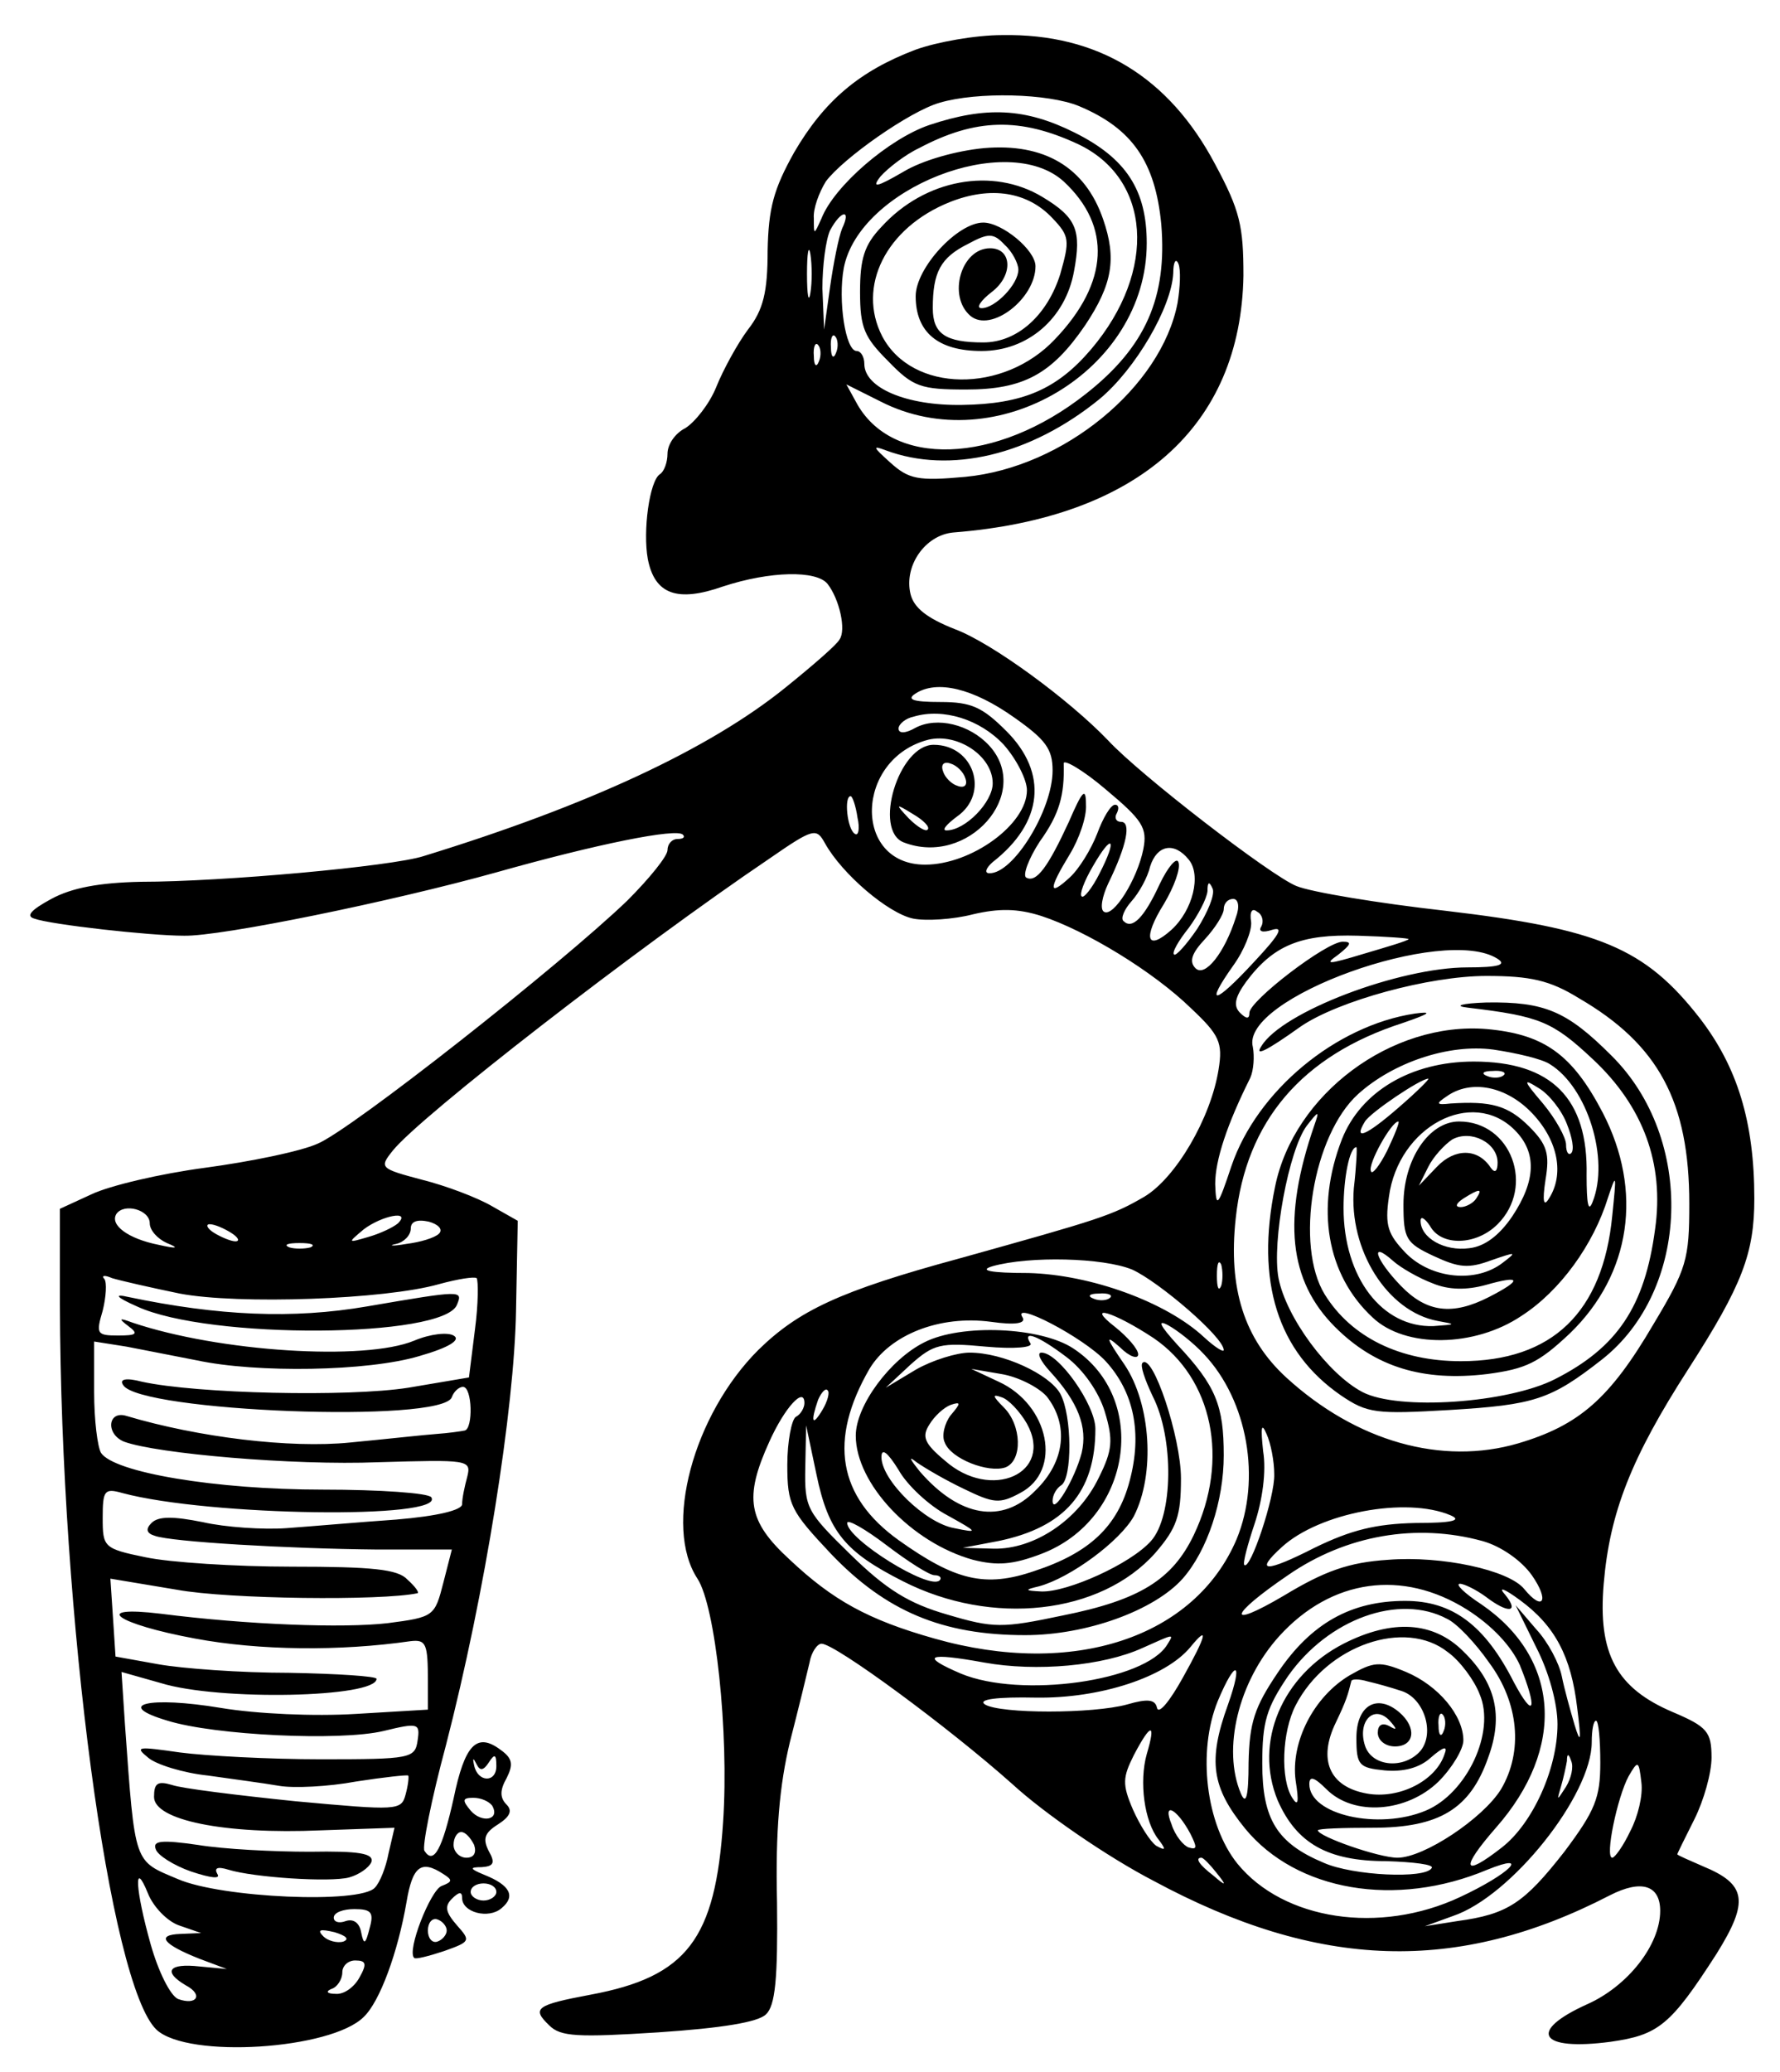
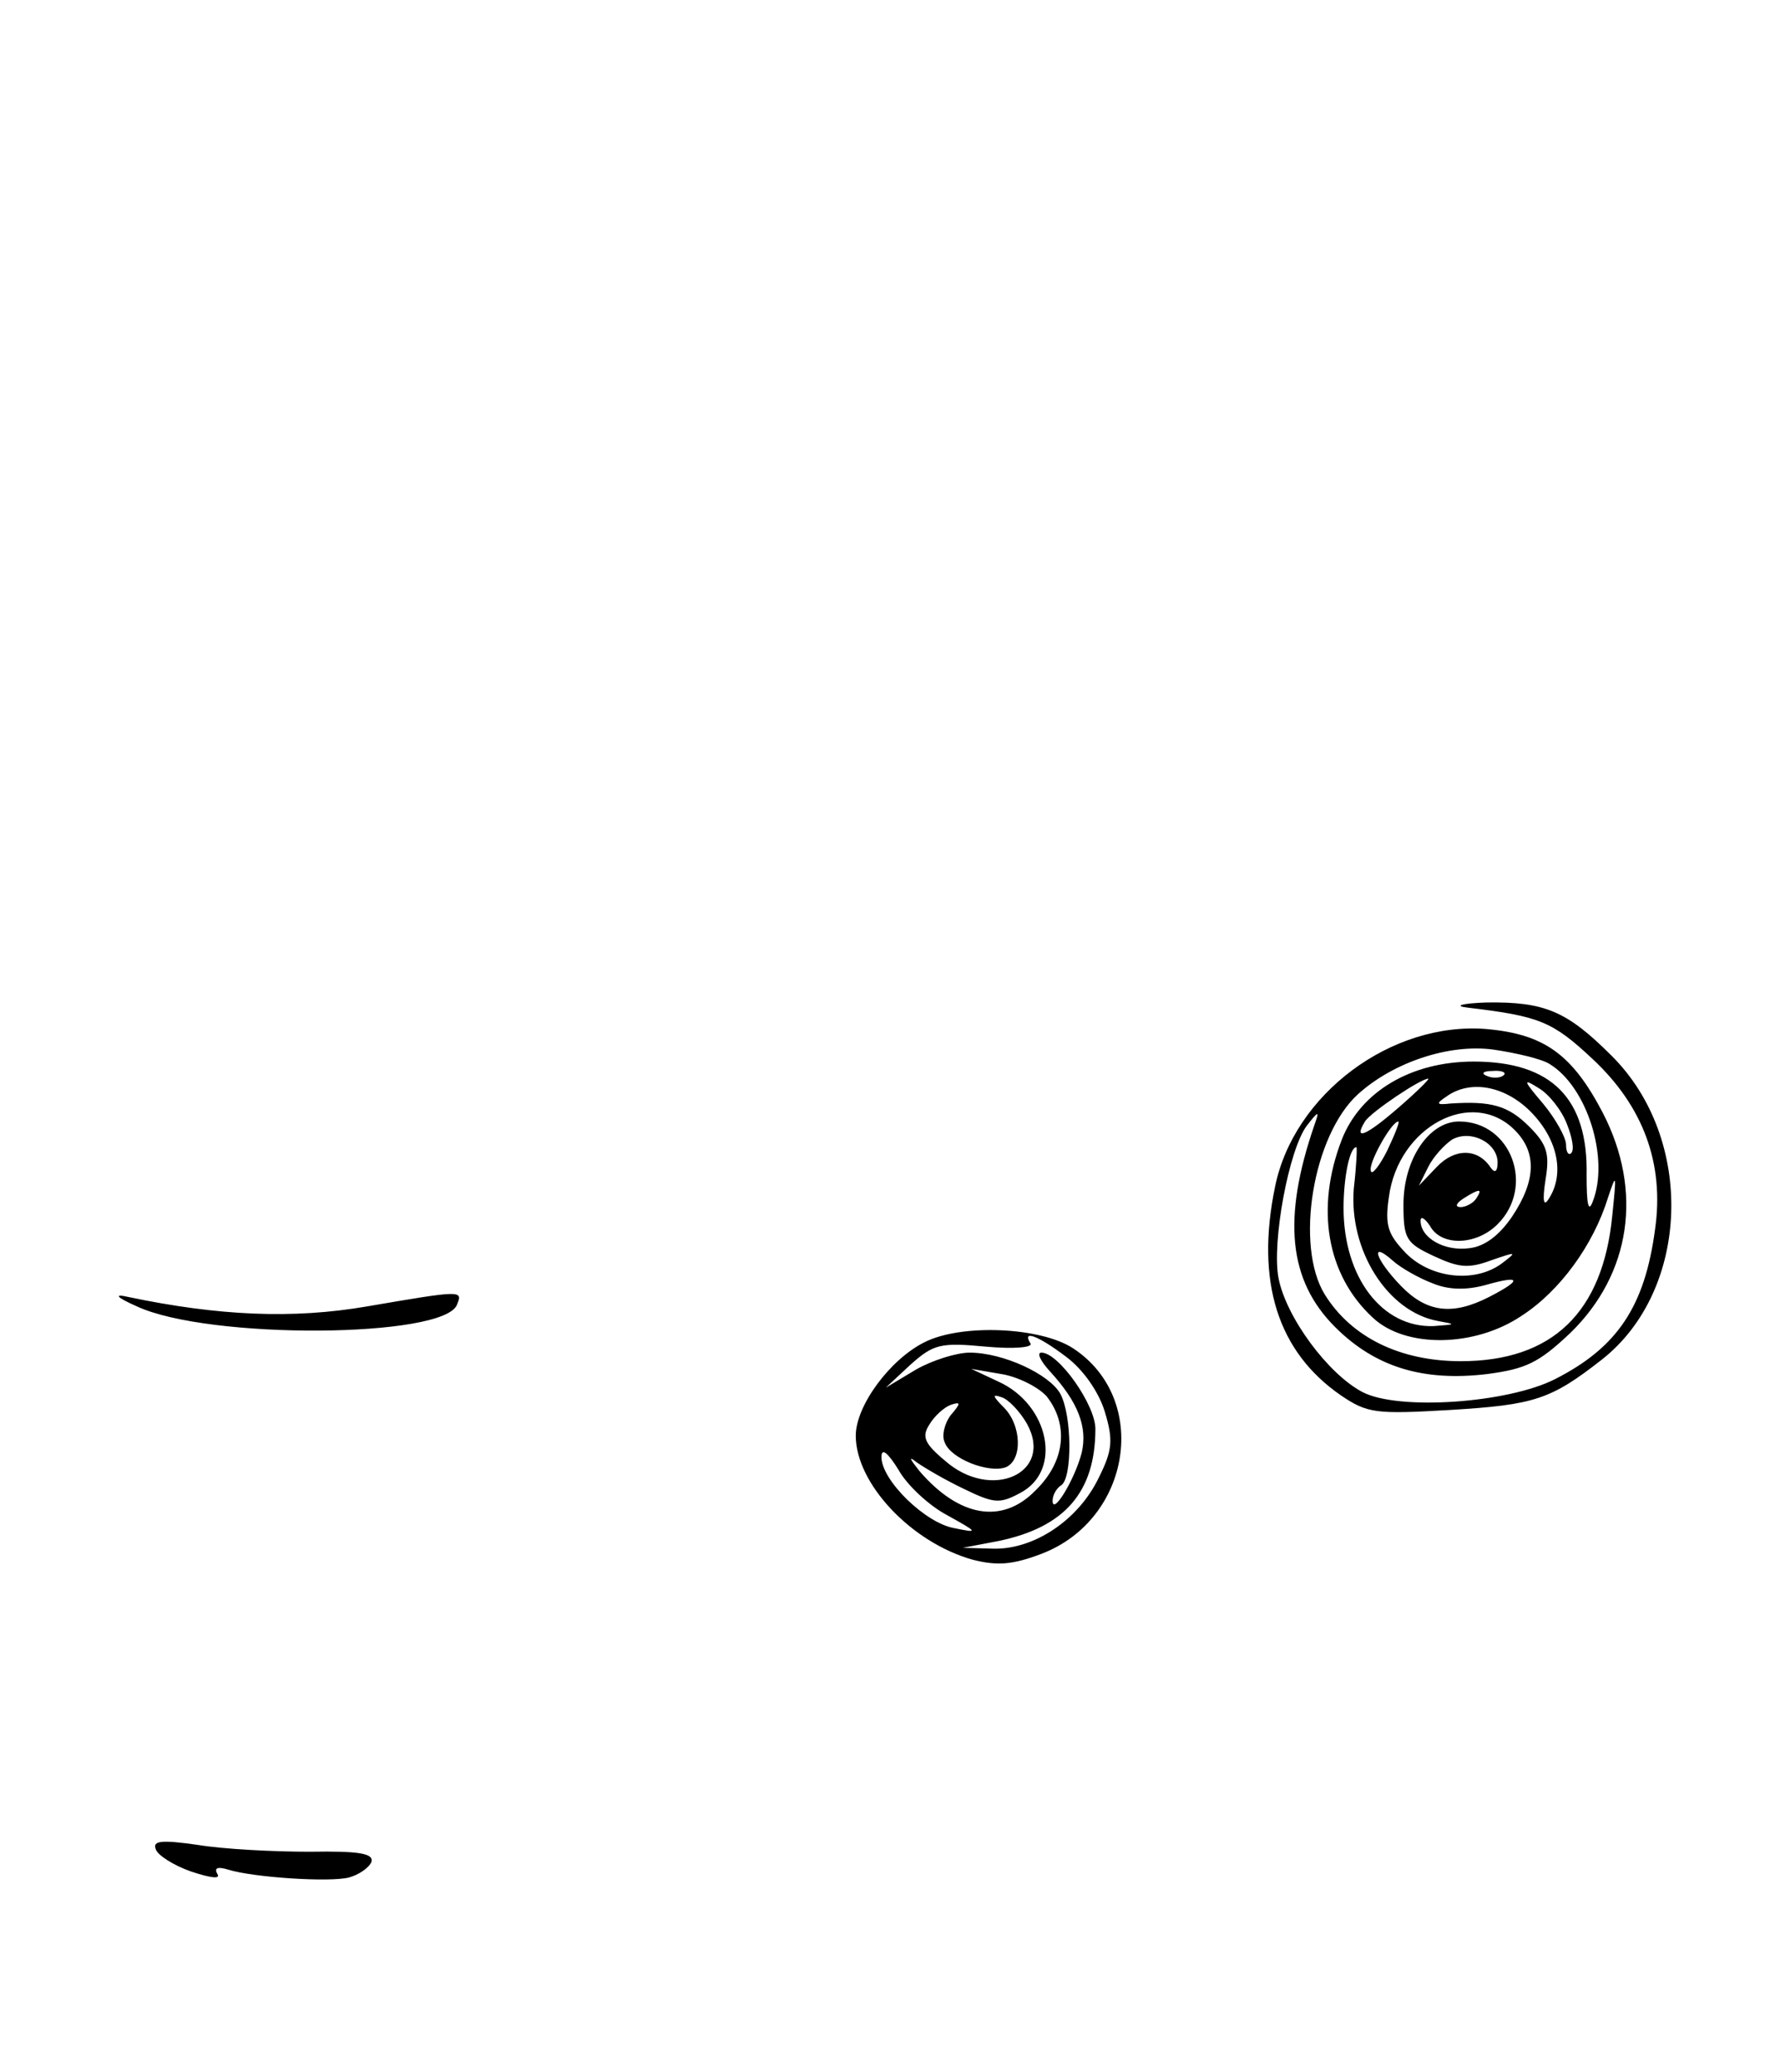
<svg xmlns="http://www.w3.org/2000/svg" version="1.0" width="277.333" height="322.667" viewBox="0 0 208 242">
-   <path d="M107 5.8c-6.6 2.5-10.7 6-14.2 12-2.4 4.3-3 6.5-3.1 11.5 0 4.8-.5 6.9-2.3 9.2-1.2 1.6-2.9 4.7-3.7 6.7-.8 2-2.5 4.1-3.6 4.8-1.2.6-2.1 1.9-2.1 3 0 1-.4 2.1-.9 2.4-1.2.8-2 6.6-1.4 9.9.8 4.1 3.4 5.1 8.8 3.2 5.5-1.8 10.9-1.9 12.2-.3 1.4 1.8 2.2 5.4 1.4 6.5-.3.6-3.2 3.1-6.3 5.6-8.9 7.2-23.1 13.8-42.3 19.7-3.7 1.2-23.5 3-33 3-4.9.1-8.1.7-10.5 2-2.4 1.3-3 2-2 2.3 1.9.7 13.5 2 17.5 2 4.3.1 24.3-4 36.5-7.4 11.7-3.3 21.1-5.2 21.8-4.4.3.3 0 .5-.6.5-.7 0-1.2.6-1.2 1.3 0 .7-2.1 3.3-4.7 5.9-7.8 7.5-32.3 26.8-36.2 28.4-2 .9-7.9 2.1-13.1 2.8-5.3.7-11.2 2.1-13.3 3.1L7 141.2v11.2c.1 36.6 5.8 79.5 11.3 84.7 3.7 3.4 20.4 2.3 24.2-1.5 1.9-1.8 4-7.6 5-13.4.7-4.2 1.7-5 4.3-3.3 1.1.7 1.1.9-.2 1.4-1.3.5-4.1 7.6-3.2 8.4.1.2 1.7-.2 3.5-.8 3.1-1.1 3.1-1.2 1.5-3-1.3-1.5-1.5-2.2-.6-3.1.8-.8 1.2-.9 1.2-.1 0 1.7 3.1 2.5 4.6 1.2 1.7-1.4 1-2.7-2-3.9-1.7-.7-1.8-.9-.3-.9 1.4-.1 1.6-.5.8-1.9-.7-1.4-.5-2.1 1.1-3.1 1.4-.9 1.7-1.6 1-2.3-.8-.8-.8-1.7 0-3.1.8-1.6.7-2.3-.7-3.3-2.8-2.1-4.2-.6-5.5 5.7-1.3 5.8-2.3 7.8-3.4 6.1-.3-.4.8-6 2.5-12.3 4.6-17.8 8-39.3 8.2-50.8l.2-10.5-3-1.7c-1.7-1-5.4-2.4-8.2-3.1-4.9-1.3-5-1.4-3.4-3.4 3.2-4 28.6-23.7 44-34.1 5.2-3.6 5.5-3.6 6.5-1.8 2 3.6 7.4 8.2 10.3 8.8 1.5.3 4.7.1 7-.5 3-.7 5.2-.7 8 .2 5.2 1.7 13.1 6.5 17.5 10.8 3.3 3.1 3.7 4 3.2 7.1-.9 5.7-5 12.7-8.7 14.9-3.8 2.2-5.1 2.6-21.6 7.2-14 3.8-18.8 6.1-23.5 10.7-7.6 7.6-11.1 20.6-7.1 26.7 2.1 3.2 3.7 17.9 3 28.4-.9 13.7-4.2 18.1-15.5 20.2-6.4 1.2-6.9 1.6-4.8 3.6 1.3 1.3 3.3 1.4 12.7.8 7.5-.5 11.7-1.2 12.6-2.1 1.1-1 1.4-4.2 1.3-13.1-.2-8.3.3-13.7 1.5-18.7 1-3.9 2-8 2.3-9.3.2-1.2.9-2.2 1.4-2.2 1.6 0 14.9 9.8 22.3 16.4 3.7 3.4 11.1 8.5 16.5 11.3 19.3 10.4 35.5 10.9 53.3 1.7 3.7-1.9 5.9-1.2 5.9 1.8 0 4-3.8 8.8-8.5 10.9-7.1 3.2-5.6 5.5 2.7 4.4 5.6-.8 7-1.9 12.4-10.3 3.8-6.1 3.5-8.1-1.6-10.2-1.6-.7-3-1.3-3-1.4 0-.1.9-1.9 2-4.1 1.1-2.2 2-5.4 2-7.2 0-3-.5-3.6-4.5-5.3-6.6-2.8-8.8-6.8-8.1-15 .7-8.3 3.2-14.7 9.9-25.1 6.3-9.8 7.7-13.5 7.7-19.9 0-9-2-15.4-6.4-21.1-6.4-8.2-11.8-10.4-29.6-12.5-8-.9-15.8-2.2-17.5-2.9-3-1.2-18.3-13-22-17-4.6-4.8-13.6-11.4-17.9-13-3.3-1.3-4.8-2.5-5.2-4.1-.8-3.3 1.7-6.9 5-7.2 21.6-1.7 33.6-12.4 33.9-30 0-5.8-.4-7.6-3.3-13C136.6 9 128.3 3.9 117.1 4.1c-3.1 0-7.6.8-10.1 1.7zm19.1 6.6c6.2 2.6 8.9 6.5 9.6 13.8.7 8.5-1.8 14.3-8.8 19.8-10.5 8.3-22.8 8.7-26.9.9l-1.1-2 4 2c13.5 6.9 31.1-3.6 31.1-18.5 0-6.2-2.4-9.9-8.4-12.9-5.8-2.9-10.4-3.1-17-.9-4.7 1.6-11.1 7.1-12.6 10.9-.9 2-.9 2-.9 0-.1-1.1.6-3 1.4-4.3 2-2.7 9.8-8.2 13.3-9.2 4.4-1.3 12.7-1.1 16.3.4zm-.2 4.4c8.6 4 9.4 14.8 1.6 24-4 4.7-8 6.4-15.1 6.5-6.5.1-11.4-2-11.4-4.8 0-.8-.4-1.5-.9-1.5-1.3 0-2.2-5.9-1.5-9.7 1.8-9.3 19.1-16.1 25.7-10.1 5.6 5.2 5.3 11.8-1 18.4-6 6.4-16.7 6.3-20.2-.3-3-5.8.4-12.7 7.9-15.7 4.8-1.9 9.1-1.2 12 1.9 2 2.1 2 2.6.9 6.5-1.5 4.8-5 8-9 8-4.4 0-5.9-1-5.9-4 0-4.2.9-5.9 4.1-7.5 2.4-1.3 3-1.3 4.3.1.9.8 1.6 2.2 1.6 2.9 0 1.7-2.7 4.5-4.3 4.5-.7 0-.1-.9 1.2-1.9 2.5-1.9 2.4-5.1-.2-5.1-3.4 0-5 5.6-2.3 7.9 2.4 2 7.6-2 7.6-5.8 0-1.9-3.9-5.1-6.1-5.1-3 0-7.9 5.3-7.9 8.6 0 4.2 2.6 6.4 7.7 6.4 5.4 0 9.8-3.8 10.8-9.3.9-4.8.3-6.3-3.7-8.7-5.8-3.5-13.7-2.1-18.8 3.5-2 2.1-2.5 3.7-2.5 7.6 0 4.2.5 5.3 3.3 8.1 2.9 3 3.8 3.3 9.1 3.3 6.7 0 10-1.8 13.9-7.5 3.2-4.8 3.7-7.8 2.1-12.4-2.1-6.1-6.9-8.9-13.9-8.3-3.2.3-7.2 1.4-9.5 2.8-3.1 1.8-3.7 1.9-2.6.5.8-.9 2.8-2.5 4.5-3.3 6.6-3.5 11.8-3.6 18.5-.5zm-27.5 9.9c-.4 1-1 4-1.4 6.8l-.7 5-.2-4.8c0-2.7.4-5.7.9-6.8 1.3-2.4 2.5-2.5 1.4-.2zm-3.7 7.5c-.2 1.3-.4.3-.4-2.2s.2-3.5.4-2.3c.2 1.3.2 3.3 0 4.5zm42.9 1.2c-1.9 9.8-13.3 19.2-24.8 20.3-5.5.5-6.6.3-8.8-1.7-2-1.8-2.1-2-.5-1.4 7.5 2.8 16.9.6 25-6 4.2-3.5 8.4-10.7 8.6-14.7 0-1.3.3-1.8.6-1.1s.2 2.8-.1 4.6zm-39.9 5.8c-.3.8-.6.5-.6-.6-.1-1.1.2-1.7.5-1.3.3.3.4 1.2.1 1.9zm-2 1c-.3.8-.6.5-.6-.6-.1-1.1.2-1.7.5-1.3.3.3.4 1.2.1 1.9zm22.8 41.6c3.7 2.6 4.5 3.7 4.5 6.2 0 4.6-4.6 12.1-7.4 12-.6 0-.4-.6.4-1.3 5.9-4.6 6.5-10.4 1.6-15.3-2.8-2.8-4.1-3.4-7.7-3.4-3.3 0-4-.3-2.9-1 2.5-1.6 6.7-.6 11.5 2.8zm-1.2 3.2c1.5 1.7 2.7 4.1 2.7 5.3 0 4-6.5 8.7-11.9 8.7-8.5 0-8.2-12.4.4-14.6 3.4-.8 7.5 1.9 7.5 5.1 0 2.2-3.2 5.5-5.4 5.5-.6 0 0-.7 1.2-1.6 3.9-2.7 2-8.4-2.7-8.4-4.1 0-7.1 10-3.5 11.4 7.5 2.9 15.1-5.7 10-11.3-2.3-2.5-6.1-3.4-8.6-2.1-1.2.7-2 .7-2 .1 0-.5.8-1.2 1.8-1.4 3.4-1 7.7.3 10.5 3.3zm16.3 12.2c-.7 3.5-3.5 8-4.6 7.3-.5-.3-.2-1.8.5-3.3 2.2-4.5 2.7-7.2 1.5-7.2-.6 0-.8-.5-.5-1 .3-.6.2-1-.2-1-.5 0-1.4 1.5-2.1 3.4-.7 1.8-2.1 4.1-3.2 5.1-2.5 2.3-2.5 1.4 0-2.7 1.1-1.8 2-4.4 1.9-5.8 0-2.1-.4-1.7-2 2-2.4 5.2-3.8 7.2-5 6.5-.4-.3.3-2.2 1.6-4.2 2.3-3.2 2.9-5.4 2.8-9.1-.1-.6 2.2.7 4.9 3 4.3 3.6 4.9 4.5 4.4 7zm-20.8-8.3c.3.8-.1 1.2-.9.9-.7-.2-1.5-1-1.7-1.7-.3-.8.1-1.2.9-.9.7.2 1.5 1 1.7 1.7zm-12.6 4.6c.3 1.3.1 2.2-.3 1.9-.9-.5-1.3-4.4-.5-4.4.2 0 .6 1.1.8 2.5zm8.2 1.4c-.2.3-1.2-.3-2.2-1.3-1.6-1.7-1.6-1.8.5-.5 1.2.7 2 1.5 1.7 1.8zm20.1 5.1c-.9 1.8-1.9 3-2.1 2.7-.3-.2.3-1.8 1.3-3.5 2.3-4 2.9-3.3.8.8zm10.4-1.6c1.5 1.8.5 5.9-2 8.2-2.9 2.6-3.4 1-.9-3 1.2-2 2-4.2 1.7-4.9-.2-.6-1.2.5-2.2 2.6-1.8 3.9-3.2 5.3-4.2 4.3-.4-.3.1-1.4.9-2.3.9-1 1.9-2.8 2.2-4.1.8-2.5 2.8-2.9 4.5-.8zm1 8.1c-1.3 1.9-2.5 3.2-2.7 3-.3-.2.5-1.6 1.7-3.1 1.1-1.5 2.1-3.4 2.2-4.3 0-1.1.2-1.2.6-.3.3.7-.6 2.8-1.8 4.7zm4.5-1.3c-1.3 4.1-3.6 7-4.7 5.9-.8-.8-.4-1.8 1.1-3.4 1.2-1.3 2.2-2.9 2.2-3.5 0-.7.5-1.2 1.1-1.2.6 0 .8.9.3 2.2zm3 1c-.4.6.1.8 1.3.4 1.4-.4.7.7-2.1 3.7-4.7 5.1-5.9 5.3-2.5.5 1.3-1.8 2.2-4.1 2.1-5.1-.2-1.2.1-1.7.7-1.2.6.3.8 1.1.5 1.7zm17.2 1.5c-.1.2-2.5.9-5.2 1.7-4.3 1.3-4.7 1.3-3 .1 1.5-1.2 1.6-1.5.5-1.5-1.9 0-10.9 6.9-10.9 8.3 0 .8-.4.7-1.1 0-.8-.8-.6-1.8.7-3.6 3.2-4.3 6.4-5.6 13.1-5.4 3.4.1 6 .3 5.9.4zM175 112c1.1.7.1 1-3.5 1-8 0-21.7 5.2-24.1 9.2-.8 1.2.4.7 4.6-2.3 4.4-3 15-5.9 21.7-5.9 5.1 0 7.4.5 10.8 2.6 9.3 5.4 12.9 12.1 12.9 24 0 6.5-.3 7.6-4.2 14.1-5.1 8.7-8.7 11.8-15.8 13.9-8.9 2.6-18.9-.2-27.1-7.7-4.9-4.5-6.8-10.4-5.9-18.6 1.2-11.3 7.7-19 19.5-22.8 3.2-1.1 3.6-1.4 1.4-1.1-9.2 1.4-18.4 9-21.4 17.8-1.6 4.8-1.8 5-1.9 2.1 0-2.8 1.4-7 4.1-12.4.4-.9.5-2.5.3-3.6-1.5-5.7 22.4-14.3 28.6-10.3zM17.5 142.9c0 .8.9 1.8 2 2.3 1.5.6 1.2.7-1 .2-3.5-.7-5.7-2.3-4.9-3.6.9-1.3 3.9-.5 3.9 1.1zm29 0c-.6.5-2.1 1.2-3.5 1.6-2.4.7-2.4.7-.5-.9 2.1-1.6 5.6-2.3 4-.7zm4.8 1.2c-.5.5-2.2 1-3.8 1.2-1.7.3-2.2.2-1.2 0 .9-.2 1.7-1 1.7-1.8s.7-1.1 2.1-.8c1.1.3 1.7.9 1.2 1.4zM27 144c.8.5 1.1 1 .5 1-.5 0-1.7-.5-2.5-1s-1-1-.5-1c.6 0 1.7.5 2.5 1zm9.3 1.7c-.7.2-1.9.2-2.5 0-.7-.3-.2-.5 1.2-.5s1.9.2 1.3.5zm96 2.6c3.1 1.4 10.7 7.9 10.7 9.4 0 .3-1-.3-2.3-1.5-4.4-4.1-13.2-7.3-20.5-7.5-4.5 0-5.9-.3-4.2-.8 4.3-1.2 12.9-1 16.3.4zm10.4 1.9c-.3.7-.5.2-.5-1.2s.2-1.9.5-1.3c.2.7.2 1.9 0 2.5zm-121.7.9c6.8 1.3 24 .7 30.3-1.1 2.2-.6 4.1-.9 4.4-.7.2.3.2 3-.2 6l-.7 5.6-7.1 1.2c-7 1.1-24.7.7-31.1-.7-1.9-.5-2.7-.3-2.2.4 1.9 3.1 37.3 4.5 38.4 1.4.2-.6.8-1.2 1.3-1.2 1.1 0 1.2 4.9.2 5.1-.5.1-1.9.3-3.3.4-1.4.1-5.9.6-10.1 1-7 .7-17.7-.6-26.1-3.1-2.2-.7-2.5 2.1-.3 3 3.8 1.4 19.8 2.8 29.7 2.4 10.5-.3 10.9-.3 10.4 1.7-.3 1.1-.6 2.5-.6 3.2 0 .7-2.9 1.4-7.7 1.8-4.3.3-10 .8-12.8 1-2.7.2-7.2-.1-9.8-.7-3.5-.7-5.2-.7-6 .1-.7.7-.6 1.2.4 1.5 1.9.7 15.5 1.5 26 1.6h8.7l-1 3.9c-1 3.9-1.1 4-6.5 4.7-5.2.6-16.3.2-26.5-1.1-8.3-1-5.2 1.2 4 2.9 7.5 1.4 16.9 1.5 25.2.3 1.8-.2 2 .3 2 4.7v3.3l-8.4.5c-4.9.3-11.6 0-15.8-.7-8.4-1.4-12.6-.4-6.2 1.5 5.5 1.7 20.1 2.4 25.2 1.2 4.1-1 4.3-.9 4 1.1-.3 2.1-.8 2.2-11.3 2.2-6 0-13.5-.4-16.5-.8-4.9-.7-5.3-.7-3.7.6.9.8 4.1 1.8 7 2.1 2.8.4 6.6.9 8.3 1.2 1.7.3 5.8.1 9-.5 3.2-.5 6-.8 6.1-.7.1.1 0 1.1-.3 2.2-.5 1.9-.9 1.9-12.9.8-6.8-.7-13.3-1.5-14.4-1.9-1.7-.5-2.1-.2-2.1 1.4 0 2.7 8.2 4.4 19.5 3.9l8.6-.3-.7 3c-.3 1.6-1 3.4-1.6 4-1.7 1.9-17.9 1.2-23-1-5.2-2.2-5-1.5-6.2-18.1l-.4-6.1 4.6 1.3c6.8 2.1 25.2 1.7 25.2-.5 0-.3-4.6-.6-10.2-.7-5.7 0-12.5-.5-15.3-1l-5-.9-.3-4.6-.3-4.5 7.8 1.3c6 1.1 23.9 1.3 28.1.4.2-.1-.3-.8-1.2-1.6-1.1-1.2-4.1-1.5-13.5-1.5-6.6 0-14.3-.5-17.1-1.1-4.9-1-5-1.2-5-4.6 0-3.2.2-3.5 2.3-2.9 10.1 2.7 37.8 3.1 36.1.5-.3-.5-6-.9-12.7-.9-12.5 0-24.4-2-25.9-4.3-.4-.7-.8-3.8-.8-7.1v-5.9l3.8.6c2 .4 5.7 1.1 8.2 1.6 7 1.5 20 1.3 26-.5 3.5-1 4.9-1.9 4-2.4-.7-.4-2.7-.2-4.6.6-5.8 2.4-22.8 1.3-32.9-2.1-1.6-.6-1.7-.5-.5.4s1 1.1-1.2 1.1c-2.5 0-2.6-.2-1.8-2.9.4-1.6.5-3.3.2-3.7-.4-.4 0-.5.9-.1 1 .3 4.5 1.1 7.9 1.8zm108.7.5c-.3.3-1.2.4-1.9.1-.8-.3-.5-.6.6-.6 1.1-.1 1.7.2 1.3.5zm-.5 7.4c3.3 3.6 4.3 8.4 2.8 14-1.4 5.3-4.7 8.4-11.1 10.5-5.8 2-9.3 1.1-15.9-3.6-7.1-5.1-8.2-11.7-3.4-20 2.4-4 8.2-6.3 14.2-5.5 2.8.4 4.1.2 3.7-.5-1.4-2.1 7.1 2.3 9.7 5.1zm5.6-2.7c6.9 4.7 8.9 14.2 4.7 23-2.5 5.2-6.3 7.6-15.3 9.4-7.1 1.5-8.1 1.5-13.5-.1-4.5-1.3-7.1-2.9-11.3-7-5.1-5-5.4-5.4-5.3-10.2l.1-4.9 1.2 5.7c1.4 6.8 3.4 9.1 10.1 12.5 10.4 5.3 23.1 3.9 29.5-3.3 2.5-2.9 3-4.3 3-8.7 0-4.8-3.3-14.7-4.5-13.5-.3.3.3 2 1.2 3.9 2.5 4.9 2.4 14-.2 16.9-2.4 2.7-9.8 6-12.8 5.9-2-.1-2-.2-.3-.6 3.7-1 9.5-5.3 11.1-8.2 2.5-4.9 2-13.1-1.1-17.7-2.2-3.2-2.3-3.6-.5-2 1.1 1.1 2.1 1.4 2.1.8 0-.6-1.2-2-2.7-3.2-3.6-2.8-.2-1.8 4.5 1.3zm5.9 1.9c5.1 5.4 6.7 14.6 3.8 21.6-4.9 11.5-19.1 16.2-35.3 11.6-7.8-2.2-11.9-4.5-16.9-9.2-4.9-4.5-5.4-7.2-2.4-13.8 1.8-4 4.1-6.5 4.1-4.5 0 .5-.4 1.3-1 1.6-.5.3-1 2.9-1 5.6 0 4.7.4 5.4 5.1 10.4 6.4 6.7 13 9.5 22.7 9.5 7.2 0 15.1-2.9 18.4-6.6 2.9-3.3 4.8-9.1 4.8-14.4 0-5.8-.9-8.1-5.4-12.9-2.1-2.3-2.4-3-1.1-2.3 1.1.6 3 2.1 4.2 3.4zm-44.6 6.5c-1.2 2-1.4 1.4-.5-1.2.4-.9.9-1.4 1.1-1.1.3.2 0 1.3-.6 2.3zm52.8 7.5c.1 2.6-2.8 11.3-3.5 10.6-.2-.2.4-2.4 1.2-4.8.9-2.7 1.4-6.1 1-8.5-.3-2.8-.2-3.4.4-2 .5 1.1.9 3.2.9 4.7zm20.6 4.8c1.4.6.2.9-4.1.9-4.6.1-7.5.8-11.8 2.9-5.7 2.9-7.1 2.9-3.8-.1 4.4-4 14.5-5.9 19.7-3.7zm-60.3 7c.6 0 .9.3.6.6-1.2 1.2-10.8-4.8-10.8-6.7 0-.5 2.1.7 4.6 2.6 2.5 1.9 5 3.5 5.6 3.5zm64-4c2.2.6 4.6 2.3 5.8 4 2.1 3 1.3 4.3-.9 1.6-1.8-2.2-9.6-3.9-15.9-3.4-4.6.3-7.4 1.3-12.2 4.2-6.8 4-6.4 2.3.5-2.4 6.8-4.7 15-6.1 22.7-4zm-1.8 8c3 1.9 5.2 4.3 6.2 6.5 2.1 5.2 1.7 6.5-.7 2-3.4-6.7-7.2-9.5-12.7-9.5-6.3 0-11 2.6-14.9 8.4-2.7 4-3.3 5.8-3.4 10.5 0 4-.3 5-.9 3.6-2.2-5.2-.3-13.1 4.5-18.4 6.1-6.7 14.4-7.8 21.9-3.1zm2.2-1.5c2.6 2 4 1.9 2.3-.2-.9-1-.2-.8 1.7.6 4.1 3 6 6.6 6.7 12.6.5 3.9.4 4.3-.3 2-.5-1.7-1.2-4.2-1.5-5.7-.3-1.5-1.6-4-3-5.5l-2.4-2.8 2.4 4.9c1.5 2.9 2.5 6.6 2.5 9 0 5.2-2.9 11.6-6.5 14.4-4.6 3.6-4.9 2.5-.7-2.3 8.2-9.3 7.5-19.8-1.7-26.1-2-1.3-3.1-2.4-2.5-2.4.5 0 1.9.7 3 1.5zm-4.5 2.6c1.1.5 3.3 2.8 4.9 5.1 3.5 4.7 4 10.4 1.4 14.8-2.1 3.4-9 8-12.1 8-2.2 0-9.3-2.5-9.3-3.2 0-.2 2.9-.3 6.4-.3 7.8 0 11.4-2.2 13.5-8.2 1.8-4.9.9-8.7-2.9-12.4-3.5-3.5-8.3-3.8-14-.9-7.2 3.7-10.5 11.5-7.7 18.3 2.2 5 5.8 7.1 12.7 7.1 3.2.1 5.6.4 5.3.8-.7 1.3-9.2.9-12.6-.6-5.5-2.3-7.2-5.1-7.2-11.6 0-4.9.5-6.5 3-10.2 4.7-6.7 13-9.7 18.6-6.7zm-32.7 3c-2.6 4.3-17.1 6.3-24.1 3.4-4.9-2.1-3.9-2.5 2.7-1.3 6.1 1.1 13.9.4 18.5-1.7 3.8-1.7 3.7-1.7 2.9-.4zm1.8 3.9c-1.5 2.7-2.8 4.3-3 3.5-.2-1-1.1-1.1-3.5-.4-4 1.1-14.8 1.1-16.6 0-.9-.6 1.4-.9 6-.8 7.5.1 15.1-2.4 18-5.9 2.2-2.7 1.9-1.4-.9 3.6zm31-3c1.4 1 3.1 3.3 3.7 4.9 1.9 4.4-1.5 11.6-6.3 13.6-5.5 2.3-13.6.5-13.6-3.1 0-1 .6-.8 2 .6 3.2 3.2 9.4 2.7 13.1-.9 1.6-1.6 2.9-3.8 2.9-4.8 0-2.9-2.9-6.4-6.7-8-3.1-1.3-3.8-1.2-6.6.4-4.2 2.5-6.9 7.8-6.3 12.3.4 2.5.3 3.1-.4 2-1.4-2.2-1.2-7.7.4-10.8 3.6-7 12.8-10.2 17.8-6.2zm-25.7 6.1c-2.4 6.6-1.9 9.7 2 14.5 6 7.3 17.6 9.3 28.3 4.8 5.2-2.1 2.6.5-3.2 3.2-9.4 4.4-20.6 2.7-26-3.9-3.7-4.6-4.7-13.1-2.3-19 2.1-5 3-4.7 1.2.4zm20.2-1.6c2.7.8 4 4.9 2.3 7-1.9 2.2-5.7 1.9-6.5-.6-.9-2.8 1-4.8 2.8-3 1 1.1 1 1.3 0 .7-.8-.4-1.3-.1-1.3.8s.9 1.6 2 1.6c2.3 0 2.6-2.2.5-4-2.6-2.2-5-.8-5 3 0 3.2.3 3.5 3.3 3.8 2.2.2 4.1-.3 5.4-1.5 1.5-1.3 2-1.4 1.6-.4-1 3.1-5.3 5.3-9.1 4.6-4.4-.8-5.7-4-3.6-8.3 1.2-2.5 1.4-3.2 1.8-4.8 0-.3.9-.3 1.9 0 .9.2 2.7.7 3.9 1.1zm5 4.7c-.3.8-.6.5-.6-.6-.1-1.1.2-1.7.5-1.3.3.3.4 1.2.1 1.9zm18.3 3.7c0 4.1-.6 5.6-4.2 10.4-4.7 6-6.6 7.3-12.5 8.1l-3.8.6 3.3-1.2c6.8-2.3 16.2-14.1 16.2-20.3 0-1.4.2-2.5.5-2.5s.5 2.2.5 4.9zm-53-1c-.9 3.2-.3 7.9 1.4 10 .9 1.2.8 1.3-.3.7-.7-.5-1.9-2.4-2.7-4.2-1.3-3-1.2-3.8.1-6.4 2-3.8 2.6-3.8 1.5-.1zm-76.9 1c.7-1.1.9-1 .9.4 0 2-2.2 1.9-2.6-.1-.2-.9-.1-.9.3-.1s.8.7 1.4-.2zm125.9 2.8c-1.1 1.7-1.1 1.7-.6 0 .3-1 .6-2.4.7-3 0-.9.2-.9.5 0 .3.7 0 2-.6 3zm7.5 5.2c-.8 1.7-1.8 3.1-2.1 3.1-.9 0 .6-7.1 1.9-9.5 1.1-1.9 1.2-1.9 1.5.7.2 1.5-.4 4-1.3 5.7zm-133-3c1 1.7-1.2 2.1-2.5.6-1-1.2-1-1.5.3-1.5.9 0 1.8.4 2.2.9zm81.6 3.3c.8 1.6.8 1.9-.2 1.6-.6-.2-1.6-1.4-2-2.7-1.1-2.7.6-1.9 2.2 1.1zm-83.7 1.3c.3.9 0 1.5-.9 1.5-.8 0-1.5-.7-1.5-1.5s.4-1.5.9-1.5 1.1.7 1.5 1.5zm86.7 3.2c1.3 1.6 1.2 1.7-.3.4-1.7-1.3-2.2-2.1-1.4-2.1.2 0 1 .8 1.7 1.7zm-121.2 6.2 2.6.9-2.4.1c-2.9.1-2.1 1.2 2.2 2.9l3.2 1.2-3.2-.3c-3.6-.4-4.3.6-1.6 2.2 2.1 1.1 1.3 2.4-.9 1.6-.9-.4-2.3-3.2-3.2-6.4-1.8-6.4-2-10.1-.3-5.9.6 1.5 2.2 3.2 3.6 3.7zM58 221c0 .5-.7 1-1.5 1s-1.5-.5-1.5-1c0-.6.7-1 1.5-1s1.5.4 1.5 1zm-14.8 4.2c-.5 2-.7 2-1 .5-.2-1.1-.9-1.6-1.8-1.3-.8.3-1.4.1-1.4-.4 0-.6 1.1-1 2.4-1 2 0 2.3.4 1.8 2.2zm9 .3c0 .5-.5 1.1-1.1 1.3-.6.2-1.1-.4-1.1-1.3s.5-1.5 1.1-1.3c.6.2 1.1.8 1.1 1.3zm-12.1 1.3c-.7.2-1.8-.1-2.3-.6-.8-.8-.4-.9 1.3-.5 1.3.4 1.8.8 1 1.1zM42 231c-.6 1.1-1.8 2-2.8 1.9-1 0-1.2-.3-.4-.6.6-.2 1.2-1.1 1.2-1.9 0-.8.7-1.4 1.5-1.4 1.3 0 1.4.4.5 2z" />
  <path d="M171.5 117.7c8.4 1 9.9 1.6 14.6 6 5.9 5.5 8.4 12.2 7.3 19.9-1.2 9-4.4 13.8-11.7 17.5-5.5 2.8-18.3 3.7-22.5 1.5-4-2.1-8.9-8.7-9.8-13.3-.8-4.2 1.2-15 3.3-17.8 1.4-1.8 1.5-1.8.9-.1-3.8 11-3 18.2 2.4 23.6 4.7 4.7 10.3 6.4 17.8 5.5 4.5-.6 6-1.3 9.7-4.8 7.1-6.9 8.5-16.6 3.8-25.7-3.6-6.9-6.9-9.2-13.6-9.8-11.1-.9-22.5 7.6-24.7 18.4-2.3 11.1.3 19.3 7.7 24.4 3.1 2.1 4.1 2.2 12.7 1.7 9.9-.6 11.8-1.2 17.8-5.9 10.3-8.1 10.9-25.8 1.1-35.5-5.2-5.2-7.8-6.3-14.6-6.2-2.9.1-3.9.4-2.2.6zm9.6 6.6c4.4 2.7 7 11.1 5 16.1-.5 1.3-.7.2-.7-3.1.2-9-4.1-13.3-13.2-13.3-7.3 0-13.2 3.5-15.4 9.1-3.1 8-1.8 15.8 3.6 20.8 3.8 3.6 11.9 3.5 17.4-.2 4.5-2.9 8.4-8.3 10.1-13.8 1-3 1-2.8.5 2.1-1.1 11.3-7 17-17.7 17-7.1 0-12.8-2.8-15.9-7.8-3.5-5.7-1.4-18.6 3.9-23.4 4.1-3.7 10.6-5.9 15.8-5.2 2.7.4 5.7 1.1 6.6 1.7zm-5.4 1.3c-.3.3-1.2.4-1.9.1-.8-.3-.5-.6.6-.6 1.1-.1 1.7.2 1.3.5zm-12.3 3.8c-3.8 3.3-5.3 3.9-3.9 1.6.7-1.1 6.5-5 7.4-5 .2 0-1.3 1.5-3.5 3.4zm19.7 1.9c.6 1.5.9 3 .5 3.4-.3.3-.6-.1-.6-1 0-.8-1.2-3-2.7-4.8-2.3-2.7-2.4-3-.5-1.8 1.2.7 2.7 2.6 3.3 4.2zm-4-1.2c3 3.2 3.7 7.1 1.9 9.9-.6 1-.8.4-.4-2.2.5-3 .2-4.1-1.9-6.2-2.5-2.5-4.5-3-9.2-2.7-1.7.2-1.7 0-.5-.8 2.9-2.1 7.1-1.2 10.1 2zM177 132c2.6 2.6 2.5 5.9-.3 10.1-1.5 2.2-3.2 3.5-5 3.7-2.9.4-5.7-1.2-5.7-3.2 0-.6.5-.3 1.1.6 1.3 2.4 5.4 2.3 7.9-.2 4.4-4.4 1.6-12-4.5-12-3.5 0-6.5 4.4-6.5 9.7 0 4 .3 4.5 3.5 6 3 1.4 4.1 1.5 6.8.5 2.9-1 3-1 1.3.3-3.1 2.4-8.3 1.9-11.3-1.1-2.1-2.2-2.5-3.2-2-6.6 1.1-8.2 9.7-12.8 14.7-7.8zm-14.9 2.4c-.9 1.8-1.8 2.9-1.9 2.4-.4-.8 2.4-5.8 3.2-5.8.2 0-.4 1.5-1.3 3.4zm12.9 1.4c0 1-.3 1.3-.8.6-1.5-2.3-4.2-2.3-6.3-.1l-2.1 2.2 1.1-2.2c.6-1.2 1.9-2.6 2.8-3.2 2.2-1.2 5.3.4 5.3 2.7zm-16.8 3c-.6 7.2 3.9 14.4 9.8 15.5 2.2.4 2.2.4-.5.6-6 .2-10.5-5.7-10.5-13.8 0-3.5.7-7.1 1.5-7.1.1 0 0 2.2-.3 4.8zm14.3 1.2c-.3.5-1.2 1-1.8 1-.7 0-.6-.4.3-1 1.9-1.2 2.3-1.2 1.5 0zm-5.1 9.9c1.9.8 4 .8 6.2.2 4.2-1.2 4.3-.6.4 1.4-4.3 2.2-7.3 1.8-10.3-1.3-3-3.1-3.7-5.4-.9-2.9.9.8 3 2 4.6 2.6zM16 152.6c8.4 3.9 35.9 3.7 37.4-.2.7-1.7.6-1.7-10.5.2-8.7 1.5-17.4 1.1-27.9-1.1-1.7-.4-1.5 0 1 1.1zM18.2 216c.2.7 2.1 1.9 4.1 2.6 2.4.8 3.5.9 3.1.3-.4-.7 0-.9 1.3-.5 2.9.9 11.9 1.5 14.1.9 1.1-.3 2.3-1.1 2.6-1.8.3-1-1.4-1.3-7.2-1.2-4.2 0-10.1-.3-13.1-.8-4.2-.6-5.3-.5-4.9.5zM108 156.8c-4 2-8 7.4-8 10.9 0 5.6 6.5 12.5 13.7 14.5 2.8.7 4.6.6 8-.7 10.5-4 12.7-18.1 3.7-24-3.8-2.5-13.1-2.9-17.4-.7zm16.6 1.7c2 1.5 3.8 4.1 4.5 6.4 1 3.3.9 4.5-.7 7.7-2.4 5-7.6 8.4-12.3 8.3l-3.6-.1 4.2-.8c7.7-1.6 11.3-5.7 11.3-13.1 0-2.8-4.3-8.9-6.3-8.9-.6 0-.1 1 1 2.2 3.3 3.6 4.4 6.5 3.7 9.5-.8 3.1-3.4 7.4-3.4 5.6 0-.7.5-1.5 1-1.8 1.3-.8 1.3-8.1-.1-10.7-1.3-2.3-6.7-4.8-10.6-4.8-1.5 0-4.4.9-6.3 2l-3.5 2.1 2.9-2.7c2.7-2.4 3.5-2.6 8.8-2.1 3.3.3 5.6.1 5.2-.4-1-1.6.9-.9 4.2 1.6zm-2.3 4.6c2.6 3.3 2.2 7.6-1.3 11-3.9 4-8.9 3.1-13.5-2.2-1.2-1.5-1.4-1.9-.4-1.1 1 .7 3.4 2.1 5.5 3.1 3.5 1.7 4.2 1.8 6.6.5 5-2.6 3.4-10.3-2.5-13l-3.2-1.5 3.5.6c1.9.3 4.3 1.5 5.3 2.6zm-2.3 3.2c3.2 5.8-4.2 9.1-9.6 4.3-2.4-2-2.7-2.8-1.8-4.2.6-1 1.7-2 2.5-2.3 1.2-.4 1.2-.2 0 1.2-.7.9-1.1 2.4-.7 3.2.7 1.9 5.1 3.6 7.1 2.9 2-.8 1.9-4.9-.2-7-1.3-1.3-1.4-1.6-.3-1.2.8.2 2.2 1.7 3 3.1zm-9.3 10.7c3.6 2 3.7 2.1.8 1.5-3.4-.6-8.5-5.6-8.5-8.3 0-1.1.7-.6 2 1.5 1 1.8 3.6 4.2 5.7 5.3z" />
</svg>